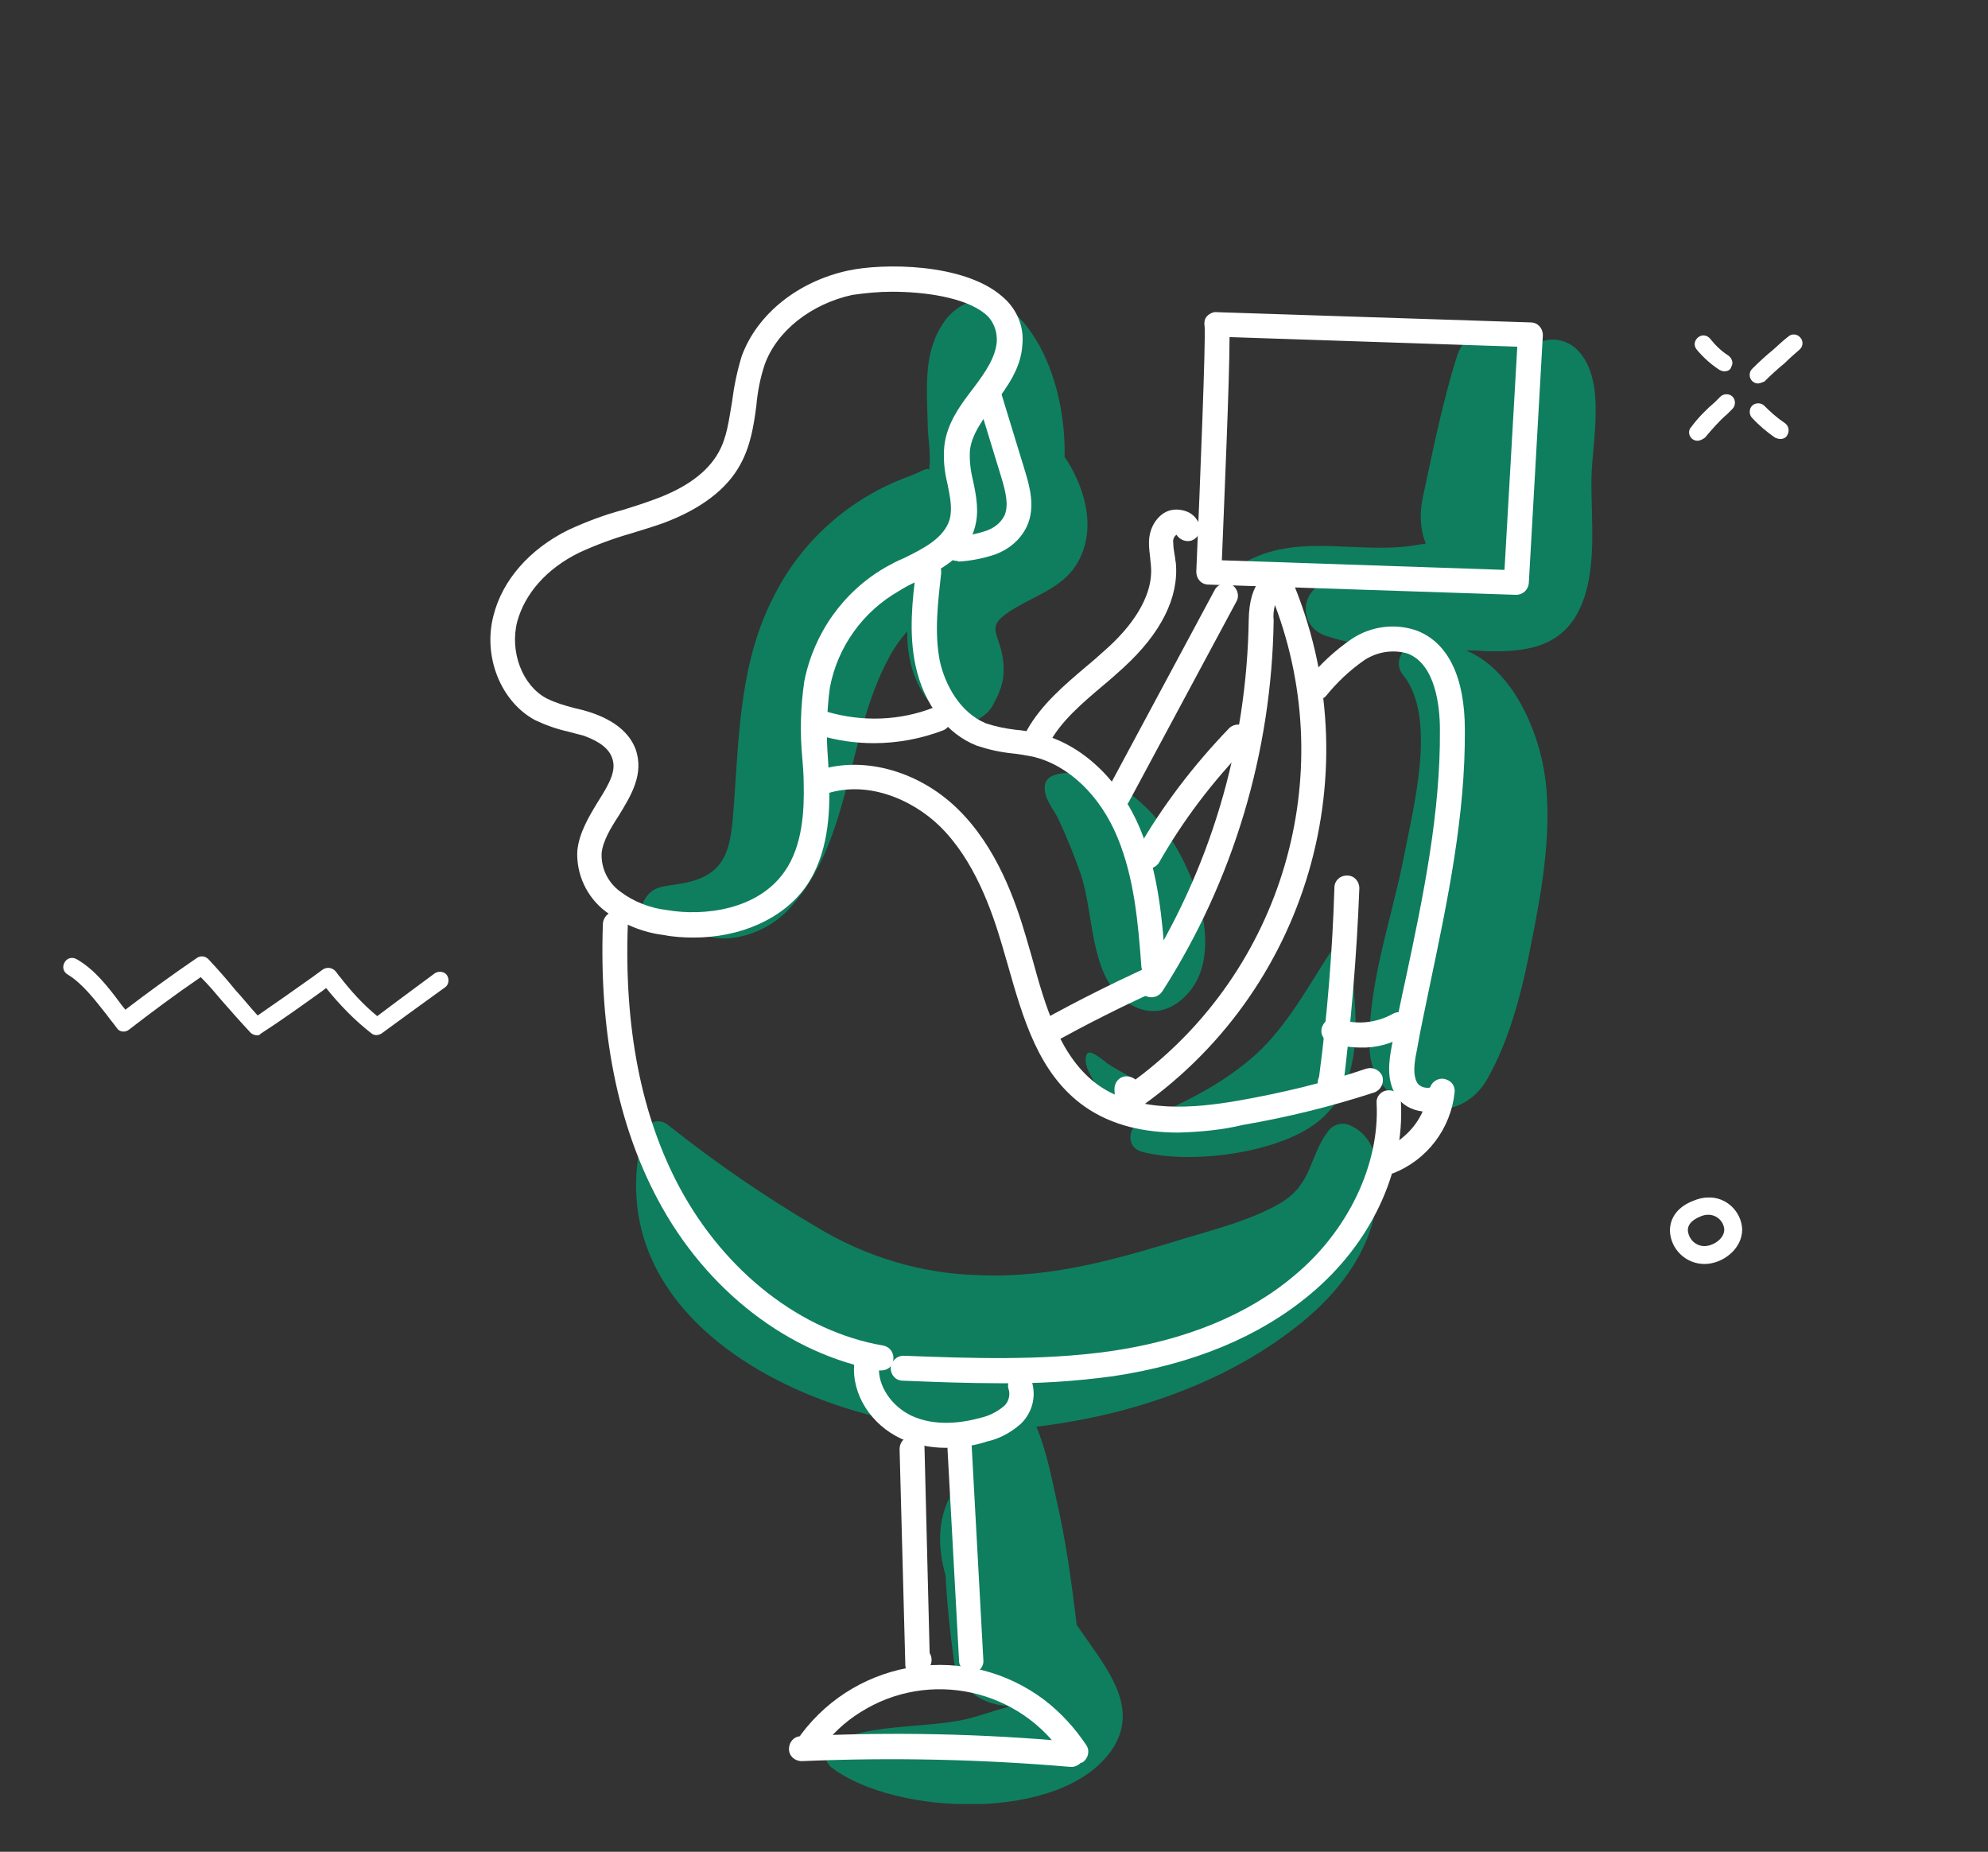
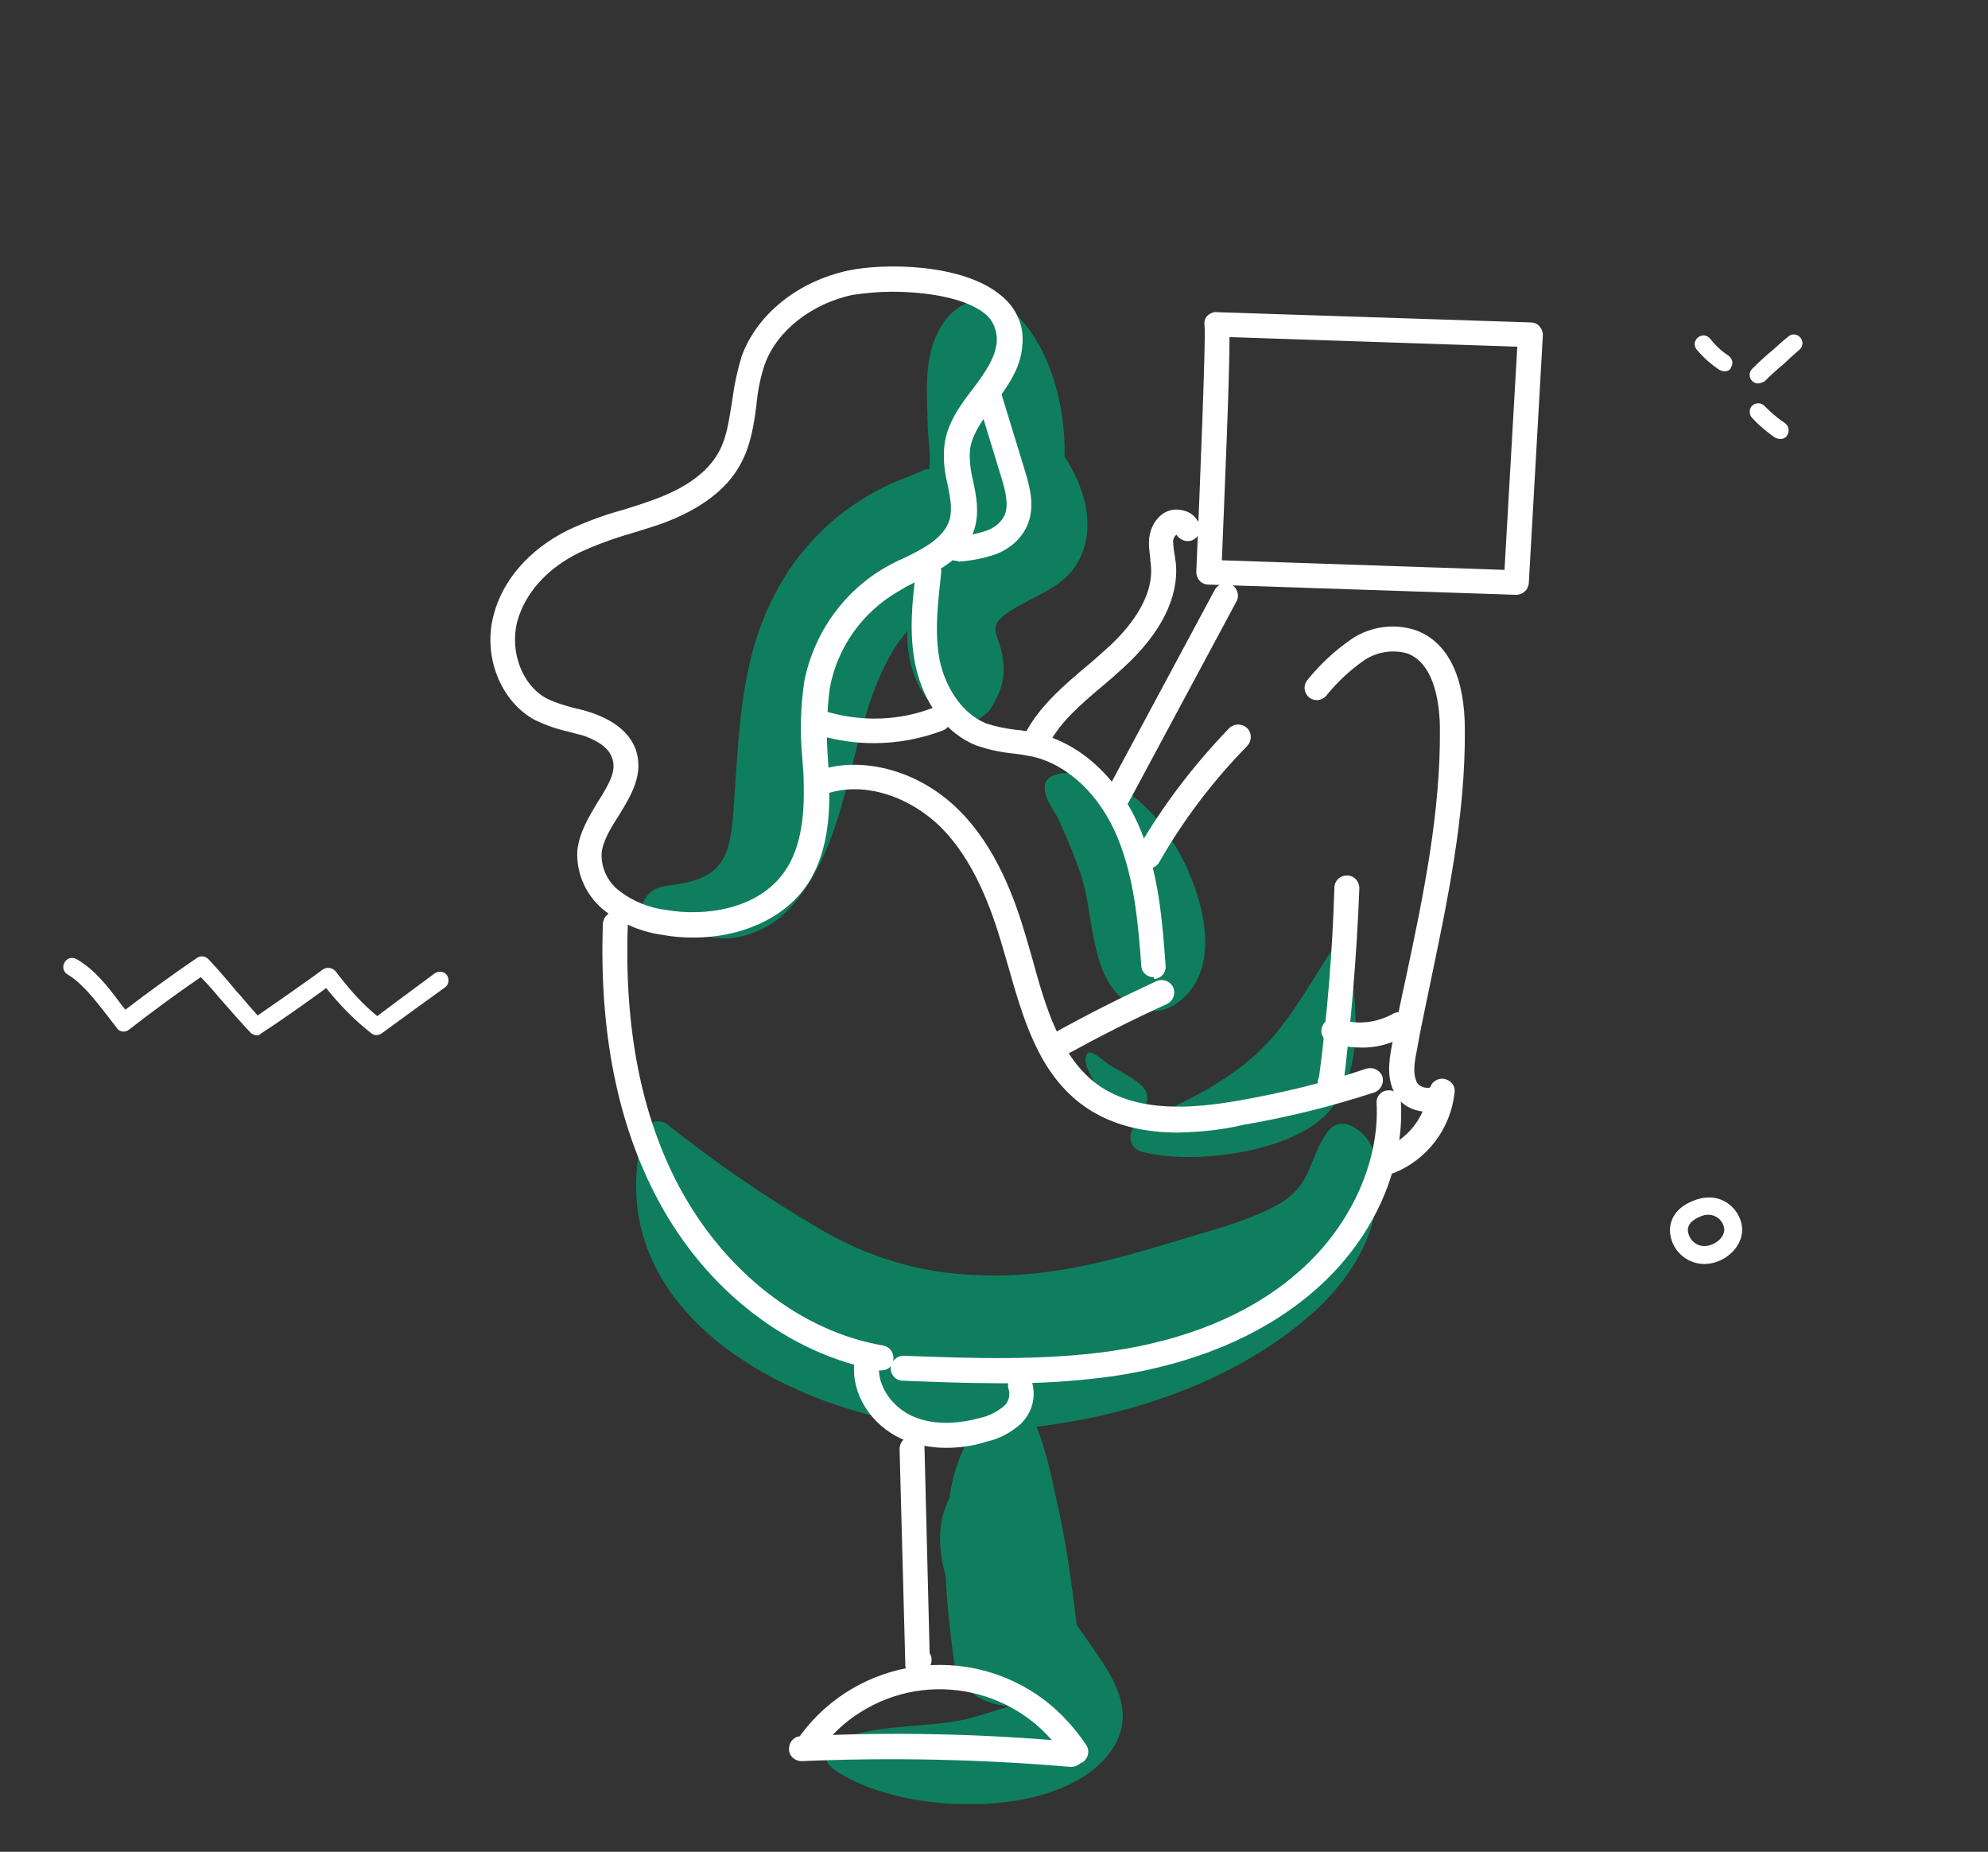
<svg xmlns="http://www.w3.org/2000/svg" xmlns:xlink="http://www.w3.org/1999/xlink" version="1.1" id="Calque_1" x="0px" y="0px" viewBox="0 0 310.9 289.6" style="enable-background:new 0 0 310.9 289.6;" xml:space="preserve">
  <rect x="0" y="0" width="310.9" height="289.6" fill="#333333" stroke="none" />
  <style type="text/css">
	.st0{fill:#FFFFFF;}
	.st1{clip-path:url(#SVGID_00000145023074895224470970000016222521001486976137_);}
	.st2{fill:#0F7E5E;}
	.st3{clip-path:url(#SVGID_00000108999611880852894060000014225244559807142299_);}
</style>
  <g id="Groupe_34270" transform="translate(-1197.989 -211.229)">
    <g id="Groupe_33667" transform="translate(1468.239 257.76)">
-       <path id="Tracé_72688" class="st0" d="M-4.8,22.4c-0.7,0-1.3-0.6-1.3-1.3c0-0.3,0.1-0.6,0.3-0.8c1.1-1.5,2.4-2.8,3.8-4    c0.3-0.3,0.5-0.5,0.8-0.8c0.5-0.5,1.4-0.5,1.9,0s0.5,1.4,0,1.9c-0.3,0.3-0.5,0.5-0.8,0.8c-1.3,1.1-2.4,2.4-3.5,3.7    C-4,22.2-4.4,22.4-4.8,22.4z" />
-     </g>
+       </g>
    <g id="Groupe_33668" transform="translate(1478.117 248)">
      <path id="Tracé_72689" class="st0" d="M-5.2,23.2c-0.7,0-1.3-0.6-1.3-1.3c0-0.4,0.1-0.7,0.4-1c1.1-1.1,2.2-2.1,3.3-3    c0.8-0.7,1.5-1.4,2.3-2c0.5-0.5,1.4-0.5,1.9,0.1c0.5,0.5,0.5,1.4-0.1,1.9c-0.8,0.7-1.6,1.4-2.3,2.1c-1.1,0.9-2.2,1.9-3.2,2.9    C-4.5,23-4.9,23.2-5.2,23.2z" />
    </g>
    <g id="Groupe_33669" transform="translate(1469.336 248.301)">
      <path id="Tracé_72690" class="st0" d="M-1.7,21c-0.2,0-0.5-0.1-0.7-0.2c-1.4-0.9-2.6-2-3.6-3.2c-0.5-0.6-0.4-1.4,0.2-1.9    s1.4-0.4,1.9,0.2c0.8,1,1.7,1.9,2.8,2.6c0.6,0.4,0.9,1.2,0.5,1.8C-0.7,20.8-1.2,21-1.7,21L-1.7,21z" />
    </g>
    <g id="Groupe_33670" transform="translate(1478.299 259.28)">
      <path id="Tracé_72691" class="st0" d="M-1.9,20.6c-0.3,0-0.5-0.1-0.8-0.2c-1.3-0.9-2.5-1.9-3.6-3.1c-0.5-0.5-0.5-1.4,0-1.9    c0.5-0.5,1.4-0.5,1.9,0c1,1,2,1.9,3.2,2.7c0.6,0.4,0.8,1.2,0.4,1.9C-1,20.4-1.4,20.6-1.9,20.6L-1.9,20.6z" />
    </g>
  </g>
  <g id="Groupe_34273" transform="translate(5.597 138.111)">
    <path id="Tracé_72575" class="st0" d="M34.6,23.8c-0.4,0-0.8-0.2-1-0.4c-1.5-1.6-3-3.3-4.4-4.9c-1.1-1.3-2.2-2.6-3.4-3.8   c-4.1,2.8-7.7,5.5-11.2,8.2c-0.6,0.5-1.5,0.4-1.9-0.2c-0.5-0.7-1.1-1.4-1.6-2.1c-1.9-2.4-3.8-4.9-6.1-6.3c-0.7-0.4-0.9-1.2-0.5-1.9   c0.4-0.7,1.2-0.9,1.9-0.5c2.8,1.6,4.9,4.3,6.9,7c0.2,0.3,0.5,0.6,0.7,0.9c3.4-2.6,7.1-5.3,11.2-8.1c0.6-0.4,1.3-0.3,1.8,0.2   c1.5,1.6,2.9,3.2,4.2,4.8c1.2,1.3,2.3,2.7,3.5,4c2.9-2,5.9-4.1,8.7-6.1l1.5-1.1c0.6-0.4,1.4-0.3,1.9,0.2c0.3,0.3,0.5,0.7,0.8,1   c1.7,2.2,3.6,4.3,5.8,6.1c1.1-0.8,2.1-1.6,3.2-2.4c1.9-1.4,3.9-2.9,5.8-4.3c0.6-0.4,1.5-0.3,1.9,0.3c0.4,0.6,0.3,1.5-0.3,1.9l0,0   c-1.9,1.4-3.9,2.8-5.8,4.2c-1.4,1-2.7,2-4.1,3c-0.5,0.3-1.1,0.4-1.6,0c-2.7-2.1-5-4.5-7.1-7.1l-0.5,0.4c-3.2,2.3-6.4,4.6-9.8,6.8   C35.1,23.7,34.9,23.8,34.6,23.8z" />
  </g>
  <g id="Groupe_34274" transform="translate(267.258 177.375)">
    <path id="Tracé_73048" class="st0" d="M-0.7,20.3c-2.9,0-5.3-2.3-5.4-5.2c0-2.1,1.3-3.8,3.7-4.7h0c0.7-0.3,1.5-0.5,2.3-0.5   c2.8-0.1,5.2,2.2,5.3,5C5.2,18,2.1,20.3-0.7,20.3z M-1.4,12.9c-1.2,0.5-1.9,1.2-1.9,2.1c0.1,1.4,1.2,2.5,2.6,2.5   c1.3,0,3.1-1.1,3.1-2.6c-0.1-1.3-1.2-2.3-2.5-2.3C-0.5,12.6-1,12.7-1.4,12.9L-1.4,12.9z" />
  </g>
  <g id="Groupe_34409" transform="translate(75.086 25.824)">
    <g id="Groupe_34406">
      <g>
        <defs>
          <rect id="SVGID_1_" x="1.6" y="15.9" width="172.9" height="240.4" />
        </defs>
        <clipPath id="SVGID_00000101789068288198888600000016456552321093943963_">
          <use xlink:href="#SVGID_1_" style="overflow:visible;" />
        </clipPath>
        <g id="Groupe_34405" style="clip-path:url(#SVGID_00000101789068288198888600000016456552321093943963_);">
          <path id="Tracé_241031" class="st2" d="M136.1,150.2c-1.2-0.6-2.7-0.2-3.5,0.9c-3,4-2.4,8.2-7.4,11.2c-4.2,2.5-9.8,4-14.5,5.4      c-10.8,3.3-21.2,6.4-32.6,5.9c-9.1-0.2-17.9-2.9-25.6-7.6c-8-4.7-15.7-10-23-15.8c-1-0.9-2.5-0.9-3.4,0.1      c-0.3,0.3-0.5,0.6-0.6,1c-7.7,29.5,26.3,45.9,51.7,46.5c-2,3.2-3.3,6.8-3.8,10.6c-1.9,3.8-1.8,8-0.6,12.2      c0.2,4.4,0.7,8.9,1.3,13.3c0.7,4.7,4.7,7,8.9,7.1c-2.8,0.7-5.4,1.8-8.3,2.3c-6.4,1.1-13.6,0.6-19.6,3.3c-1.8,0.8-1.3,3.2,0,4.1      c9.9,7.4,35.5,8.5,43.5-2.6c4.9-6.8-0.8-13.2-4.6-18.8c-0.2-0.3-0.5-0.7-0.7-1c-0.8-6.6-1.7-13.3-3.2-19.7      c-0.8-3.7-1.6-7.7-3.1-11.3c14.9-1.8,30-6.9,41.6-16.4c5.4-4.4,10.2-10.5,11.4-17.5C140.9,158.8,140.9,152.3,136.1,150.2" />
-           <path id="Tracé_241032" class="st2" d="M173.8,49c0.1-6,2.4-15.4-2.2-20.1c-1.7-1.7-4.3-2.1-6.4-1c-2.6-4.2-10.6-3.7-12.4,1.9      c-2.3,7.2-3.8,14.9-5.4,22.3c-0.5,2.4-0.4,4.9,0.5,7.1c-0.3,0-0.5,0.1-0.8,0.1c-9.1,1.8-18.6-1.9-27.1,2.6      c-0.1,0.1-0.2,0.3-0.1,0.4c0.1,0.1,0.2,0.1,0.3,0.2c4.2,0.5,8.4,1.4,12.4,2.7c-0.1,0-0.3,0.1-0.4,0.1c-2.3,0.7-3.6,3.1-2.9,5.4      c0.4,1.4,1.5,2.4,2.9,2.9c4,1.3,8.3,2,12.5,2.1c-1.2,1.1-1.4,2.9-0.3,4.1c0,0,0,0,0,0c5.3,6.7,1.5,20.8,0.1,28.2      c-1.9,9.8-5.7,20.1-5.4,30.1c0.2,9.6,13.3,13.5,18.3,5c3.8-6.6,5.7-14.6,7.1-22c1.6-8,3.1-16.9,2.1-25      c-1-7.8-5.2-17.2-12.4-20.2c0.9,0,1.9,0,2.8,0.1c6.2,0.2,12.1-0.4,15-6.7C174.8,63.3,173.7,55.3,173.8,49" />
          <path id="Tracé_241033" class="st2" d="M92.1,46.7c-0.2-0.4-0.5-0.7-0.7-1.1c0.2-9.1-3-19.1-9.2-23.6c-3.3-2.4-7.7-0.4-9.7,2.6      c-3.3,4.8-2.6,10.5-2.5,16.1c0,1.9,0.6,4.8,0.2,7c-0.1-0.6-1.5,0.4-3.2,1c-9,3.3-16.5,9.8-20.9,18.4      c-5.4,10.2-5.6,21.5-6.4,32.8c-0.5,6.9-0.9,11.3-8.5,12.5c-2.9,0.5-4.6,0.3-5.9,3.3c-0.1,0.3-0.1,0.7,0.3,0.8      c5,0.8,8,4.9,13.5,4.4c4-0.4,7.7-2.5,10.1-5.6C58,105,57.5,89,63.8,77.3c0.8-1.6,1.8-3,3-4.4c-0.1,5.4,1.8,10.5,6.2,13.6      c2.3,1.6,5.8,0.4,7.1-1.9c1.4-2.5,2-4.2,1.7-7.1c-0.6-4.7-3.2-5.2,1.8-8.2c4.4-2.6,8.8-3.7,10.7-9      C95.9,55.8,94.5,50.8,92.1,46.7" />
          <path id="Tracé_241034" class="st2" d="M104.4,100.7c-2.9-2.9-6.5-5.2-10.7-5.6c-1.6-0.1-5.3-0.3-5.4,2.1      c-0.1,1.9,1.3,3.4,2.1,5c1.3,2.8,2.5,5.7,3.5,8.6c2.1,6.1,1.4,15.5,6.7,19.7c2.9,2.3,6.2,2.5,9.1,0      C117.9,123.6,110.8,107.1,104.4,100.7" />
          <path id="Tracé_241035" class="st2" d="M103.5,144c-1.6-1.5-3.6-2.3-5.4-3.5c-0.3-0.2-2.7-2.4-3.2-1.5      c-0.7,1.4,0.5,3.2,1.2,4.5c0.9,2,2.3,3.7,4.2,4.9C102.9,149.7,105.8,146.2,103.5,144" />
          <path id="Tracé_241036" class="st2" d="M135.9,123.6c-0.2-1.5-2.3-1.5-3-0.4c-3.4,5.3-6.8,11.5-11.5,15.8      c-5.2,4.7-11.5,7.8-17.9,10.4c-2.2,0.9-2.6,4.2,0,4.9c7.5,2,21.1,0.3,27.4-4.6C138.6,143.7,137.2,132.2,135.9,123.6" />
        </g>
      </g>
    </g>
    <g id="Groupe_34408">
      <g>
        <defs>
          <rect id="SVGID_00000173137835710976758080000008728973390169263791_" x="1.6" y="15.9" width="172.9" height="240.4" />
        </defs>
        <clipPath id="SVGID_00000076567162131244879960000016506510897122251696_">
          <use xlink:href="#SVGID_00000173137835710976758080000008728973390169263791_" style="overflow:visible;" />
        </clipPath>
        <g id="Groupe_34407" style="clip-path:url(#SVGID_00000076567162131244879960000016506510897122251696_);">
          <path id="Tracé_241037" class="st0" d="M62.7,188.5c-0.1,0-0.2,0-0.3,0c-14-2.5-27-12.4-34.6-26.7c-6.3-11.8-9.2-26.3-8.6-43.2      c0.1-1.1,1-1.9,2-1.9c1.1,0,1.9,0.9,1.9,2c0,0,0,0,0,0c-0.6,16.2,2.1,30,8.1,41.2c7.1,13.2,19,22.5,31.8,24.7      c1.1,0.2,1.8,1.2,1.6,2.3C64.5,187.9,63.7,188.5,62.7,188.5" />
          <path id="Tracé_241038" class="st0" d="M81.1,190.5c-5,0-10.1-0.2-15-0.4c-1.1,0-1.9-0.9-1.9-2c0.1-1.1,1-1.9,2-1.9      c10.6,0.4,21.6,0.8,32.3-0.7c11.8-1.7,21.6-5.7,28.9-11.9c8.4-7,13.3-17.4,12.8-26.9c-0.1-1.1,0.8-2,1.8-2c1.1-0.1,2,0.8,2,1.8      c0.6,10.9-4.7,22.2-14.2,30.1c-7.9,6.6-18.2,10.9-30.8,12.8C93.1,190.2,87.1,190.6,81.1,190.5" />
          <path id="Tracé_241039" class="st0" d="M109.2,151.3c-5.1,0-10.3-1-14.7-4.1c-7.2-5.1-9.6-13.8-12-22.2c-0.3-1-0.6-2.1-0.9-3.1      c-1.6-5.4-4.3-13.2-9.7-18.5c-4.4-4.3-11.7-7.4-18.3-4.9c-1,0.4-2.1-0.1-2.5-1.1c-0.4-1,0.1-2.1,1.1-2.5      c7.1-2.7,16.1-0.4,22.4,5.7c6.2,6,9.1,14.4,10.8,20.2c0.3,1,0.6,2.1,0.9,3.1c2.1,7.7,4.4,15.7,10.4,20c6.3,4.4,15,3.6,21.9,2.4      c6.8-1.2,13.5-2.8,20-5c1-0.3,2.1,0.2,2.5,1.2c0.3,1-0.2,2.1-1.2,2.5c0,0,0,0,0,0c-6.7,2.2-13.6,3.9-20.6,5.1      C116,150.9,112.6,151.2,109.2,151.3" />
          <path id="Tracé_241040" class="st0" d="M72.8,200.6c-2.4,0-4.8-0.5-6.9-1.4c-4.8-2.2-7.8-7-7.4-11.7c0.1-1.1,1-1.9,2.1-1.8      c1.1,0.1,1.9,1,1.8,2.1c-0.3,3,1.9,6.3,5.1,7.8c3.7,1.7,7.9,1.1,10.8,0.3c1.3-0.3,2.5-0.9,3.6-1.8c0.7-0.6,1-1.6,0.8-2.5      c-0.4-1,0.1-2.1,1.1-2.5s2.1,0.1,2.5,1.1c0,0,0,0,0,0.1c0.7,2.4,0,4.9-1.8,6.6c-1.5,1.3-3.3,2.3-5.2,2.7      C77.2,200.3,75.1,200.6,72.8,200.6" />
          <path id="Tracé_241041" class="st0" d="M68.5,236.6c-0.1,0-0.2,0-0.3,0c-0.9-0.1-1.6-0.9-1.7-1.9l-0.9-33.9c0-1.1,0.8-2,1.9-2      c0,0,0,0,0,0c1.1,0,2,0.8,2,1.8c0,0,0,0,0,0.1l0.8,32c0.3,0.5,0.4,1.1,0.2,1.7l-0.3,0.9C70.1,236.1,69.3,236.6,68.5,236.6" />
-           <path id="Tracé_241042" class="st0" d="M76.8,235.7c-1,0-1.9-0.8-1.9-1.8l-1.8-33c-0.1-1.1,0.8-2,1.8-2c0,0,0,0,0,0      c1.1-0.1,2,0.7,2,1.8c0,0,0,0,0,0.1l1.8,33c0.1,1.1-0.8,2-1.8,2c0,0,0,0,0,0C76.9,235.7,76.9,235.7,76.8,235.7" />
          <path id="Tracé_241043" class="st0" d="M93.1,250c-0.7,0-1.3-0.3-1.6-0.9c-6.9-10.8-21.3-14-32.1-7.1c-2.4,1.5-4.4,3.4-6.1,5.7      c-0.6,0.9-1.9,1-2.7,0.4c-0.9-0.6-1-1.9-0.4-2.7c9-12,26-14.4,38-5.4c2.6,2,4.8,4.4,6.6,7.1c0.6,0.9,0.3,2.1-0.6,2.7      C93.8,249.9,93.5,250,93.1,250" />
          <path id="Tracé_241044" class="st0" d="M92.5,250.5c-0.1,0-0.1,0-0.2,0c-14-1.2-28-1.5-42-0.9c-1.1,0-2-0.8-2-1.9      c0-1.1,0.8-2,1.9-2c14.2-0.7,28.4-0.4,42.6,0.9c1.1,0.1,1.9,1,1.8,2.1C94.3,249.7,93.5,250.5,92.5,250.5" />
          <path id="Tracé_241045" class="st0" d="M33.4,120.8c-1.6,0-3.2-0.1-4.7-0.4c-3.3-0.4-6.4-1.7-9.1-3.7c-2.9-2.2-4.6-5.8-4.4-9.5      c0.3-2.8,1.8-5.3,3.2-7.6c1.9-3,3-5,2.2-7c-0.7-1.9-3.1-2.9-4.5-3.4c-0.8-0.2-1.6-0.4-2.3-0.6c-1.8-0.4-3.5-1-5.2-1.8      c-5.4-2.9-8.2-10-6.5-16.4c1.4-5.5,5.6-10.3,11.6-13.3c2.8-1.3,5.7-2.4,8.7-3.2c1.6-0.5,3.2-1,4.8-1.6c5-1.8,8.4-4.3,10.1-7.4      c1.3-2.3,1.6-5,2.1-7.9c0.3-2.4,0.8-4.8,1.5-7.1c2.4-6.6,8.8-11.7,16.6-13.4c5.5-1.2,18.1-1.2,24.1,4c2.3,1.9,3.5,4.7,3.2,7.6      c-0.2,3.6-2.3,6.5-4.4,9.3c-1.7,2.3-3.5,4.6-3.8,7.2c-0.1,1.6,0.1,3.2,0.5,4.8c0.5,2.4,1,4.9,0.2,7.5c-1.3,4.4-5.5,6.5-9.2,8.3      c-0.9,0.4-1.8,0.9-2.6,1.4c-5.6,3.2-9.6,8.7-10.8,15.1c-0.5,3.7-0.6,7.5-0.3,11.2c0.1,1.3,0.1,2.6,0.2,3.9      c0.1,4.5-0.1,11-3.7,16.1C47.3,117.9,40.7,120.8,33.4,120.8 M64.4,19.8c-2.1,0-4.1,0.2-6.2,0.5c-6.4,1.4-11.8,5.6-13.7,10.9      c-0.7,2.1-1.1,4.2-1.3,6.4c-0.4,3.1-0.9,6.3-2.5,9.2c-2.1,3.9-6.2,7-12.1,9.2c-1.7,0.6-3.4,1.1-5,1.6c-2.8,0.8-5.5,1.8-8.1,3      C10.4,63.1,7,67,5.8,71.4c-1.2,4.7,0.8,10,4.6,12c1.4,0.7,2.8,1.1,4.3,1.5c0.9,0.2,1.7,0.4,2.6,0.7c3.6,1.2,6,3.1,7,5.7      c1.4,3.9-0.7,7.3-2.6,10.4c-1.3,2-2.5,4-2.7,5.9c-0.1,2.4,1,4.6,2.9,6c2.1,1.6,4.7,2.6,7.3,2.9c5.8,1,14.2,0,18.4-6      c2.9-4.1,3.1-9.8,3-13.8c0-1.3-0.1-2.5-0.2-3.8c-0.4-4.1-0.3-8.1,0.3-12.2c1.5-7.5,6.1-14,12.7-17.8c0.9-0.5,1.8-1,2.8-1.4      c3.3-1.6,6.3-3.2,7.2-6c0.5-1.7,0.1-3.6-0.3-5.6c-0.5-2-0.7-4-0.5-6c0.4-3.6,2.6-6.5,4.6-9.1c1.8-2.4,3.4-4.7,3.6-7.2      c0.1-1.7-0.6-3.4-1.9-4.4C75.8,20.7,69.6,19.8,64.4,19.8 M57.8,18.4L57.8,18.4z" />
          <path id="Tracé_241046" class="st0" d="M74.6,61.9c-1.1,0-1.9-0.9-1.9-1.9c0-1,0.8-1.8,1.7-1.9c1.6-0.1,3.2-0.4,4.7-0.9      c1.2-0.4,2.3-1.2,2.9-2.4c0.7-1.6,0.2-3.7-0.5-6l-3.7-12.1c-0.3-1,0.2-2.1,1.3-2.4c1-0.3,2.1,0.2,2.4,1.3c0,0,0,0,0,0.1      l3.7,12.1c0.7,2.3,1.7,5.7,0.3,8.7c-1,2.1-2.8,3.6-5,4.4c-1.8,0.6-3.8,1-5.7,1.1C74.7,61.9,74.6,61.9,74.6,61.9" />
          <path id="Tracé_241047" class="st0" d="M105.3,127c-1,0-1.9-0.8-1.9-1.8c-0.5-6.7-1.1-13.7-3.7-20C97,98.6,92,93.8,86.4,92.5      c-1.1-0.2-2.1-0.4-3.2-0.5c-1.9-0.2-3.7-0.6-5.5-1.2c-4.7-1.8-8.3-6.5-9.6-12.5c-1.1-5.1-0.5-10.4,0.1-15      c0.1-1.1,1.1-1.8,2.2-1.7c1.1,0.1,1.8,1.1,1.7,2.2c-0.5,4.6-1.1,9.3-0.2,13.8c0.8,3.6,3.1,8,7.2,9.7c1.5,0.5,3,0.8,4.6,1      c1.2,0.1,2.4,0.3,3.6,0.6c6.8,1.6,12.8,7.3,16,15.1c2.8,6.8,3.4,14.1,3.9,21.2c0.1,1.1-0.7,2-1.8,2.1c0,0,0,0,0,0      C105.4,127,105.4,127,105.3,127" />
          <path id="Tracé_241048" class="st0" d="M61.6,90.4c-2.9,0-5.7-0.4-8.4-1.2c-1-0.3-1.6-1.4-1.3-2.4c0.3-1,1.4-1.6,2.4-1.3l0,0      c5.5,1.6,11.4,1.4,16.7-0.7c1-0.4,2.1,0.1,2.5,1.1c0.4,1-0.1,2.1-1.1,2.5l0,0C69,89.7,65.3,90.4,61.6,90.4" />
-           <path id="Tracé_241049" class="st0" d="M101.2,148.2c-1.1,0-1.9-0.8-1.9-1.9l-0.1-1.8c0-1.1,0.8-2,1.9-2c0,0,0,0,0,0      c0.5,0,1,0.2,1.4,0.5c23-17.1,31.9-47.4,21.8-74.2c-0.2,0.8-0.3,1.6-0.2,2.4c-0.3,20.6-6.3,40.7-17.4,58      c-0.6,0.9-1.7,1.2-2.7,0.7c-0.9-0.6-1.2-1.7-0.7-2.7c0,0,0-0.1,0.1-0.1c10.7-16.7,16.5-36.1,16.8-56c0.1-6.1,2.8-7.5,4.5-7.8      c0.9-0.1,1.8,0.3,2.1,1.2c12.9,30.1,2.6,65-24.4,83.4C102,148.1,101.6,148.2,101.2,148.2" />
-           <path id="Tracé_241050" class="st0" d="M88.8,137.4c-1.1,0-1.9-0.9-2-1.9c0-0.7,0.4-1.4,1-1.7c5.2-2.9,10.6-5.6,16-8.1      c1-0.4,2.1,0,2.6,1c0.4,1,0,2.1-1,2.6l0,0c-5.3,2.4-10.6,5.1-15.7,7.9C89.5,137.3,89.2,137.4,88.8,137.4" />
+           <path id="Tracé_241050" class="st0" d="M88.8,137.4c0-0.7,0.4-1.4,1-1.7c5.2-2.9,10.6-5.6,16-8.1      c1-0.4,2.1,0,2.6,1c0.4,1,0,2.1-1,2.6l0,0c-5.3,2.4-10.6,5.1-15.7,7.9C89.5,137.3,89.2,137.4,88.8,137.4" />
          <path id="Tracé_241051" class="st0" d="M87.2,91.3c-1.1,0-1.9-0.9-1.9-1.9c0-0.3,0.1-0.7,0.2-1c2.3-4.1,5.9-7.1,9.3-10      c1.1-0.9,2.1-1.8,3.1-2.7c3.5-3.1,7.5-8,7-13.1c0-0.4-0.1-0.7-0.1-1.1c-0.1-0.8-0.2-1.6-0.2-2.5c0-1.8,0.8-3.5,2.2-4.5      c1-0.7,2.3-0.8,3.5-0.4c1,0.3,1.8,1.1,2.2,2.1c0.4,1-0.2,2.1-1.2,2.5c-0.9,0.3-1.9-0.1-2.4-0.9c-0.4,0.3-0.6,0.8-0.5,1.3      c0,0.6,0.1,1.2,0.2,1.8c0.1,0.4,0.1,0.9,0.2,1.3c0.5,5.4-2.3,11-8.2,16.4c-1,0.9-2.1,1.9-3.2,2.8c-3.3,2.8-6.5,5.5-8.4,9      C88.5,90.9,87.9,91.3,87.2,91.3" />
          <path id="Tracé_241052" class="st0" d="M162,67.2c-0.1,0-48.1-1.6-48.1-1.6c-1.1,0-1.9-0.9-1.9-2c0,0,0,0,0,0      c0.6-13.9,1.5-36.6,1.3-38.4c-0.1-0.6,0-1.2,0.4-1.6c0.4-0.4,1-0.7,1.6-0.6l49,1.6c1.1,0,1.9,0.9,1.9,2c0,0,0,0,0,0L164,65.4      C163.9,66.4,163.1,67.2,162,67.2 M116,61.8l44.2,1.5l2-34.9l-45-1.5C117.2,33.5,116.4,51.7,116,61.8" />
          <path id="Tracé_241053" class="st0" d="M99.8,100.5c-1.1,0-1.9-0.9-1.9-1.9c0-0.3,0.1-0.6,0.2-0.9l16.8-31.3      c0.5-0.9,1.7-1.3,2.6-0.8c0.9,0.5,1.3,1.7,0.8,2.6l-16.8,31.3C101.2,100.1,100.5,100.5,99.8,100.5" />
          <path id="Tracé_241054" class="st0" d="M104.3,110.1c-1.1,0-1.9-0.9-1.9-1.9c0-0.3,0.1-0.7,0.3-1c4-7,8.9-13.4,14.5-19.2      c0.8-0.7,2-0.7,2.8,0.1c0.7,0.7,0.7,1.9,0,2.7c-5.4,5.5-10.1,11.7-13.9,18.4C105.7,109.7,105,110.1,104.3,110.1" />
          <path id="Tracé_241055" class="st0" d="M141.9,157.6c-1.1,0-1.9-0.9-1.9-1.9c0-0.8,0.5-1.5,1.2-1.8c2.7-1.1,5-3.2,6.2-5.9      c-1.7-0.2-3.2-1-4.1-2.4c-1.6-2.5-1.2-5.4-0.7-8c0.7-3.5,1.4-7,2.2-10.6c2.7-12.7,5.4-25.7,5.3-38.7c0-3.7-0.7-10.2-5-11.9      c-2.3-0.7-4.8-0.3-6.8,1c-2.3,1.6-4.3,3.5-6,5.6c-0.7,0.8-1.9,0.9-2.7,0.2c-0.8-0.7-0.9-1.9-0.2-2.7l0,0c2-2.5,4.3-4.6,6.9-6.4      c3-2,6.8-2.5,10.2-1.3c4.9,1.9,7.5,7.3,7.5,15.5c0.1,13.4-2.7,26.7-5.4,39.6c-0.7,3.5-1.5,7-2.1,10.5c-0.4,1.9-0.7,3.9,0.1,5.2      c0.4,0.5,1,0.7,1.6,0.7c0.1,0,0.3,0,0.4-0.1c0.3-1,1.5-1.6,2.5-1.2c0.9,0.3,1.4,1.1,1.3,2c-0.6,5.7-4.3,10.6-9.7,12.7      C142.4,157.6,142.1,157.6,141.9,157.6" />
          <path id="Tracé_241056" class="st0" d="M132.9,146.3c0,0-0.1,0-0.1,0c-1-0.1-1.8-0.9-1.8-2l0-0.9c0-0.3,0.1-0.6,0.2-0.8      c1.3-9.8,2.1-19.8,2.4-29.6c0-1.1,0.9-1.9,1.9-1.9c0,0,0,0,0.1,0c1.1,0,1.9,0.9,1.9,2c0,0,0,0,0,0c-0.4,10.5-1.3,21.1-2.6,31.5      C134.7,145.5,133.8,146.3,132.9,146.3" />
          <path id="Tracé_241057" class="st0" d="M137.6,138c-1.6,0-3.2-0.3-4.8-0.8c-1-0.4-1.5-1.5-1.1-2.5c0.4-1,1.4-1.5,2.4-1.2      c2.9,1,6,0.7,8.7-0.8c0.9-0.5,2.1-0.2,2.7,0.7s0.2,2.1-0.7,2.7l0,0C142.6,137.4,140.1,138.1,137.6,138" />
        </g>
      </g>
    </g>
  </g>
</svg>